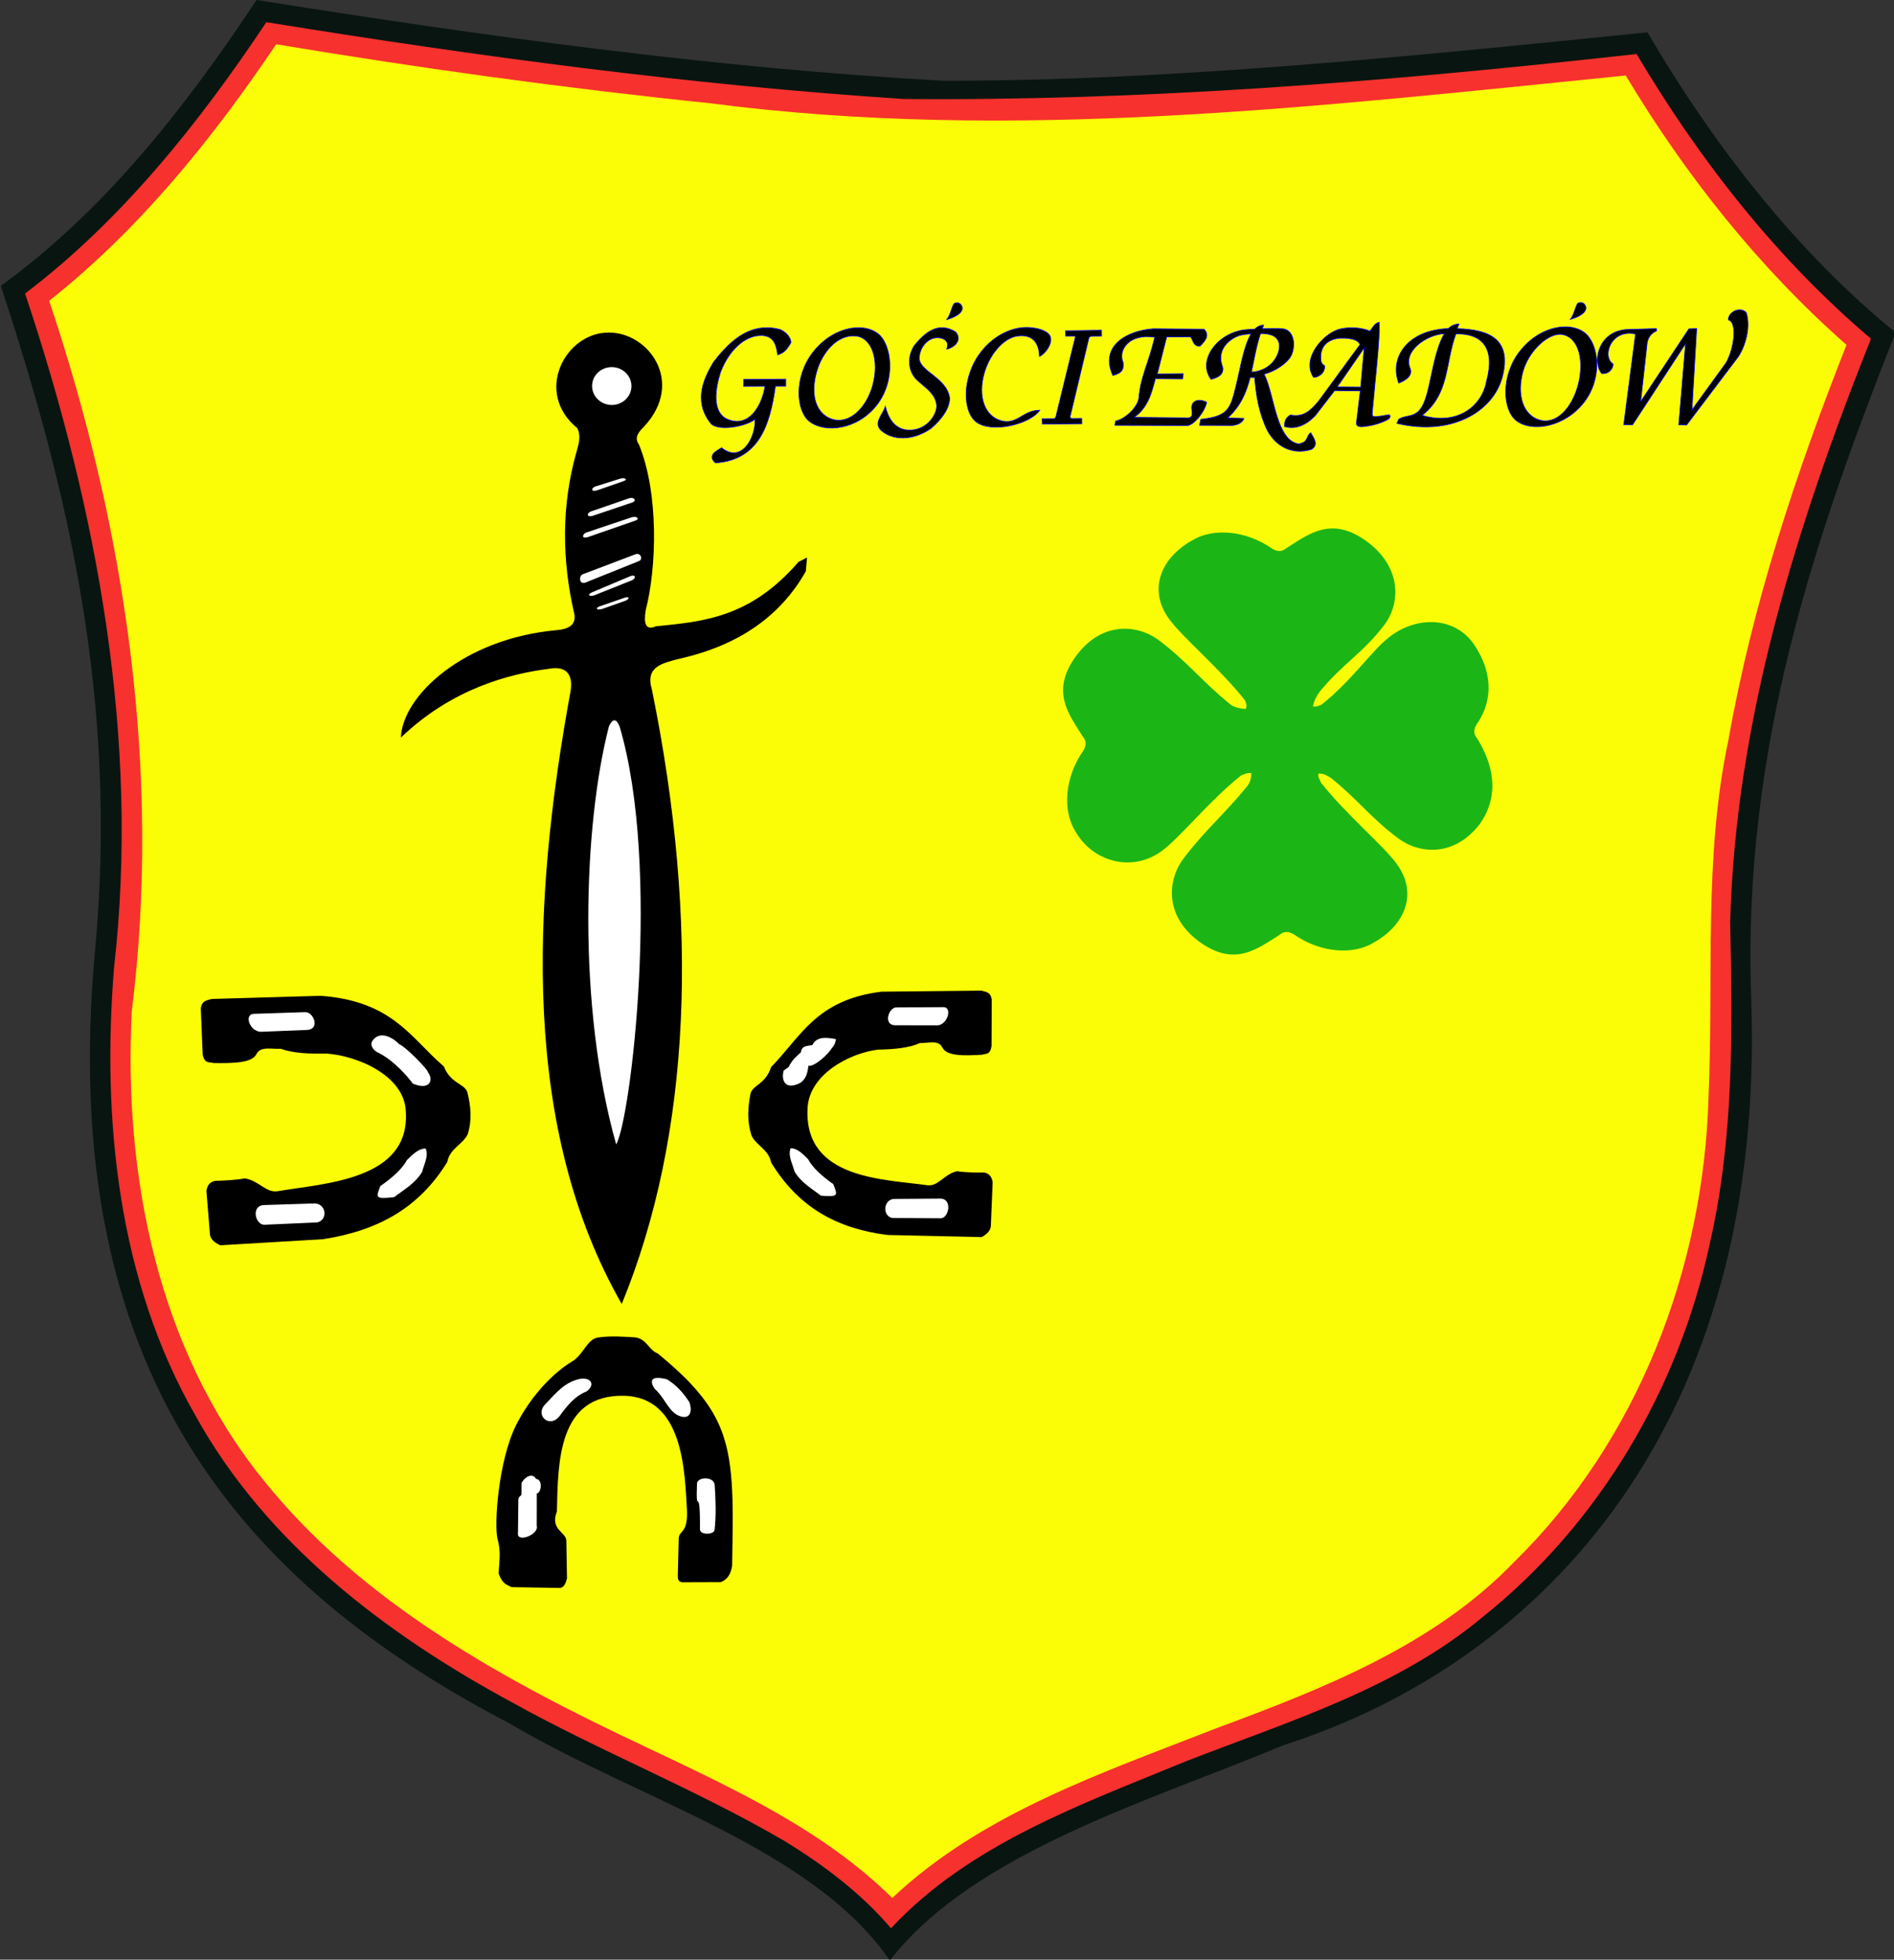
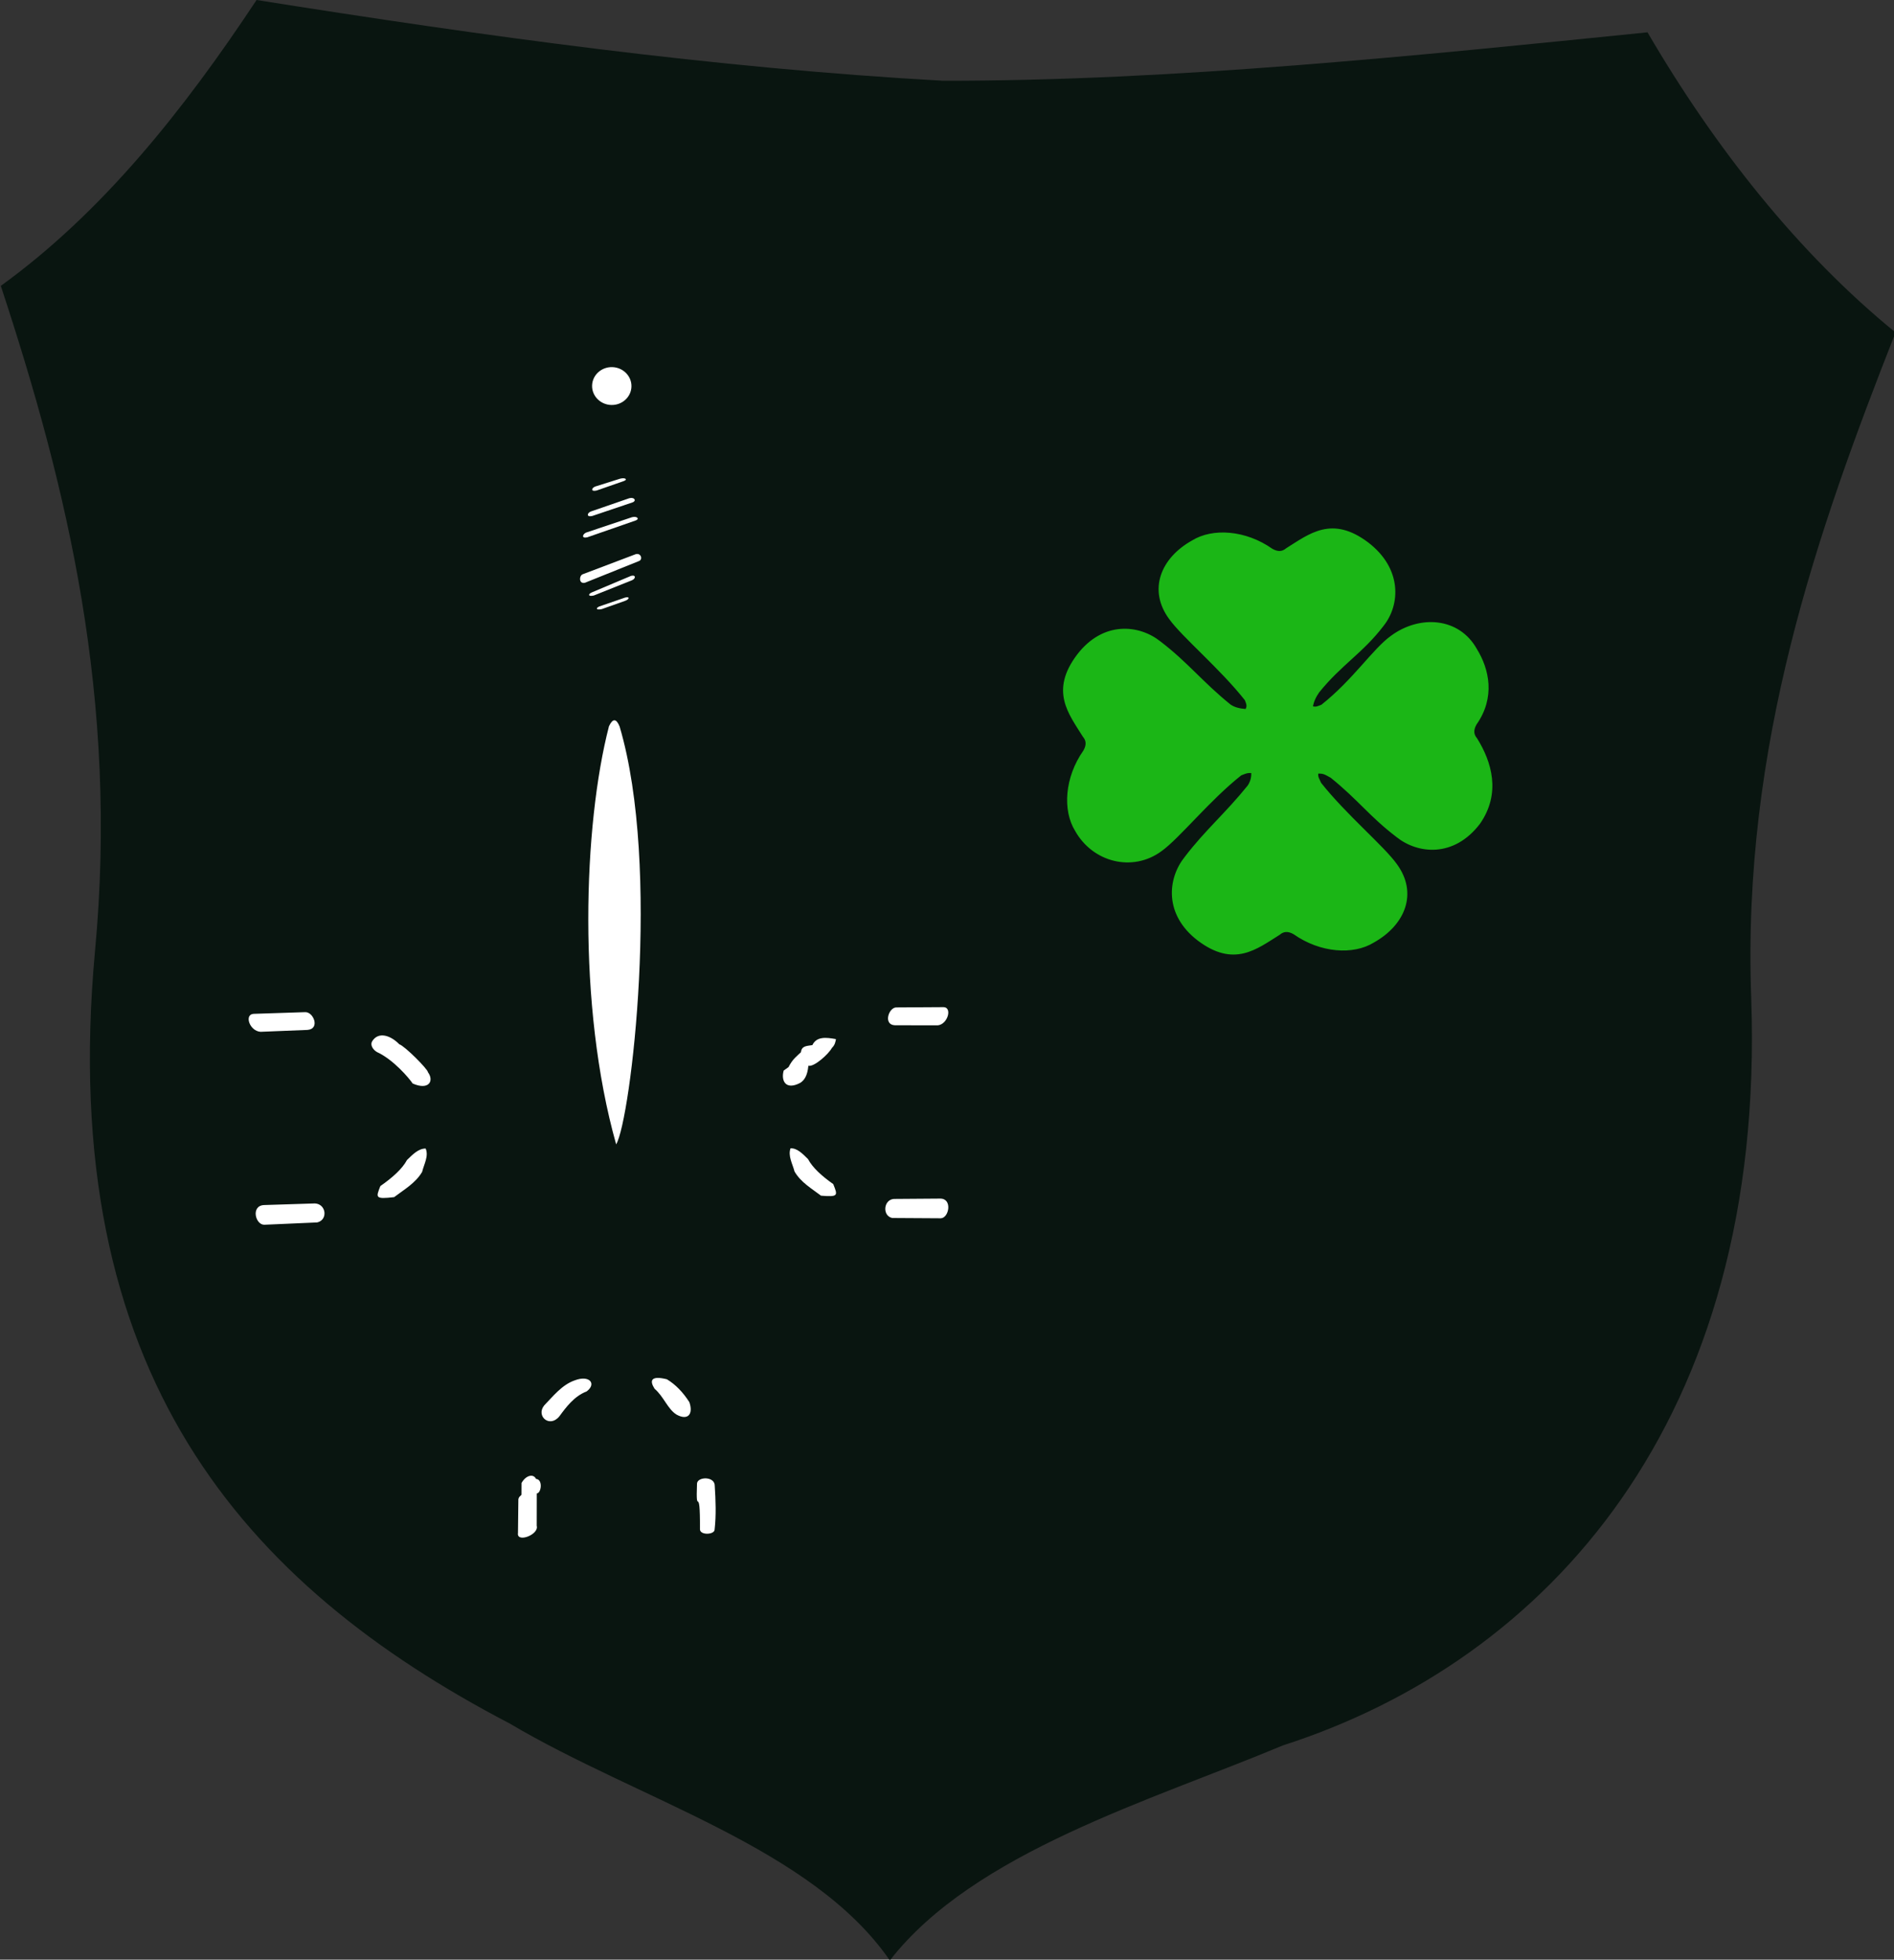
<svg xmlns="http://www.w3.org/2000/svg" xmlns:ns1="http://sodipodi.sourceforge.net/DTD/sodipodi-0.dtd" xmlns:ns2="http://www.inkscape.org/namespaces/inkscape" id="svg2" ns1:version="0.32" ns2:version="0.45.1" width="736.145" height="761.324" version="1.0" ns1:docbase="C:\Documents and Settings\Janusz\Pulpit\Składzik\Do zrobienia" ns1:docname="POL_gmina_Gościeradów_COA.svg" ns2:output_extension="org.inkscape.output.svg.inkscape">
  <rect width="100%" height="100%" fill="#333333" stroke="none" />
  <defs id="defs5" />
  <ns1:namedview ns2:window-height="701" ns2:window-width="838" ns2:pageshadow="2" ns2:pageopacity="0.0" guidetolerance="10.0" gridtolerance="10.0" objecttolerance="10.0" borderopacity="1.0" bordercolor="#666666" pagecolor="#ffffff" id="base" width="744.094px" height="1052.362px" showguides="true" ns2:guide-bbox="true" ns2:zoom="0.23416215" ns2:cx="454.18701" ns2:cy="309.38262" ns2:window-x="5" ns2:window-y="3" ns2:current-layer="svg2" />
  <g id="g5369" transform="matrix(1,2.8343308e-2,-2.8343308e-2,1,-775.713,-23.436)">
    <g transform="translate(773.158,0)" id="g4170">
      <path id="path3162" style="fill:#091510;fill-opacity:1;fill-rule:evenodd;stroke:none;stroke-width:1.5;stroke-linecap:butt;stroke-linejoin:miter;stroke-miterlimit:4;stroke-opacity:1" d="M 369.747,752.669 C 401.34,709.639 469.569,687.722 520.022,664.88 C 621.305,629.149 704.104,533.972 693.689,369.727 C 687.286,271.778 714.249,187.586 742.417,109.652 C 704.013,80.18 670.216,39.962 642.783,-4.138 C 553.715,7.428 459.123,19.966 369.747,22.422 C 280.372,19.966 191.304,10.19 102.236,-1.376 C 74.803,42.724 44.459,82.942 6.054,112.414 C 34.223,190.348 56.352,271.778 49.949,369.727 C 39.534,533.972 114.737,613.957 219.473,664.88 C 270.616,693.247 338.155,709.639 369.747,752.669 z " ns1:nodetypes="ccccccccccc" />
-       <path style="fill:#f6312e;fill-opacity:1;fill-rule:evenodd;stroke:none;stroke-width:1.5;stroke-linecap:butt;stroke-linejoin:miter;stroke-miterlimit:4;stroke-opacity:1" d="M 631.281,5.438 C 539.559,18.173 447.182,28.127 354.502,29.925 C 271.423,26.85 188.521,18.049 106.281,7.125 C 81.273,47.036 52.268,85.6 15.562,115.125 C 45.938,198.103 65.099,286.893 57.539,375.682 C 54.409,435.148 62.543,497.185 93.983,548.67 C 122.705,597.338 170.065,631.357 219.765,656.456 C 255,674.769 292.705,688.471 327.618,707.527 C 343.085,716.425 357.876,726.934 369.844,740.188 C 399.4,706.583 442.615,689.911 482.638,672.076 C 521.979,655.469 563.642,641.579 596.125,612.906 C 640.318,575.618 669.938,522.081 680.281,465.375 C 688.545,424.313 686.765,382.084 684.671,340.469 C 684.53,261.997 706.131,185.502 732.938,112.344 C 695.442,82.342 664.414,44.92 638.781,4.406 C 636.281,4.75 633.781,5.094 631.281,5.438 z " id="path3169" />
-       <path style="fill:#fbfd06;fill-opacity:1;fill-rule:evenodd;stroke:none;stroke-width:1.5;stroke-linecap:butt;stroke-linejoin:miter;stroke-miterlimit:4;stroke-opacity:1" d="M 633.531,13.031 C 516.263,28.144 397.627,45.78 279.165,33.679 C 222.702,29.472 166.384,23.31 110.344,15.594 C 86.544,53.165 59.215,89.011 25,117.688 C 57.148,205.117 73.87,299.415 64.893,392.718 C 63.494,456.401 78.679,523.113 120.594,572.406 C 160.527,619.718 217.14,648.344 273.034,672.679 C 307.127,687.72 342.344,702.65 370,728.406 C 403.981,694.515 450.246,677.524 493.725,659.066 C 534.897,642.446 577.435,624.516 607.873,591.076 C 654.512,542.695 678.247,475.074 678.198,408.25 C 678.896,362.144 673.59,315.55 681.959,269.898 C 689.775,216.834 705.277,165.295 723.5,115 C 688.618,86.01 659.106,50.922 634.781,12.844 L 633.792,12.992 L 633.531,13.031 z " id="path3179" />
    </g>
    <g transform="translate(783.469,0)" id="g4301">
      <path id="path4209" style="fill:#1bb616;fill-opacity:1;fill-rule:evenodd;stroke:#1bb616;stroke-width:1px;stroke-linecap:butt;stroke-linejoin:miter;stroke-opacity:1" d="M 512.369,286.723 C 514.6,286.734 514.845,286.644 517.918,288.303 C 528.985,296.728 533.416,302.908 544.114,310.596 C 552.314,316.794 566.103,317.995 575.689,304.675 C 583.471,292.818 579.487,280.903 573.642,272.107 C 572.307,270.615 571.858,268.769 573.247,266.187 C 580.187,255.721 577.573,244.998 572.546,237.375 C 565.468,225.512 550.485,224.995 539.789,233.338 C 532.984,238.495 525.583,250.792 513.492,260.907 C 512.177,261.436 510.984,262.206 509.416,261.512 C 509.693,259.097 510.713,257.092 511.816,255.407 C 520.241,244.34 528.365,239.632 536.052,228.934 C 542.251,220.734 542.619,206.945 529.299,197.359 C 515.221,187.356 506.915,194.672 498.119,200.516 C 496.627,201.852 494.781,202.301 492.199,200.911 C 481.733,193.971 469.067,193.532 461.444,198.558 C 449.581,205.636 445.177,217.843 453.52,228.539 C 458.676,235.344 473.75,247.187 483.865,259.279 C 484.394,260.593 485.164,261.787 484.093,263.493 C 481.3,263.355 479.296,262.891 477.611,261.787 C 466.544,253.362 460.448,245.794 449.749,238.106 C 441.55,231.908 427.761,230.706 418.174,244.026 C 408.171,258.105 415.487,266.41 421.332,275.206 C 422.667,276.698 423.116,278.545 421.726,281.127 C 414.787,291.593 414.347,304.259 419.374,311.882 C 426.452,323.745 441.712,327.038 452.408,318.695 C 459.214,313.539 470.502,298.465 482.593,288.35 C 483.907,287.821 485.101,287.051 487.184,287.316 C 487.423,289.301 486.959,291.306 485.856,292.99 C 477.431,304.058 469.862,310.709 462.175,321.408 C 455.977,329.607 454.775,343.396 468.095,352.982 C 482.174,362.986 490.479,355.67 499.275,349.825 C 500.767,348.49 502.613,348.041 505.195,349.43 C 515.661,356.37 528.328,356.81 535.95,351.783 C 547.814,344.705 552.217,332.499 543.874,321.802 C 538.718,314.997 523.644,303.154 513.529,291.063 C 513.001,289.748 511.859,288.556 512.369,286.723 z " ns1:nodetypes="ccccccccccccccccccccccccccccccccccccc" />
      <g id="g4297">
-         <path d="M 208.367,611.934 C 206.67,610.964 204.972,611.126 203.274,606.841 C 203.303,601.133 204.015,598.798 202.439,593.342 C 200.905,588.03 201.85,563.175 208.367,549.048 C 213.194,538.736 221.186,528.968 229.403,523.693 C 233.791,520.998 235.007,514.673 239.368,514.061 C 244.527,513.19 249.095,513.502 253.761,513.619 C 258.303,514.22 258.989,518.318 262.618,519.597 C 273.716,528.326 284.821,537.972 289.397,552.023 C 293.924,564.991 293.581,583.951 293.84,601.263 C 293.396,603.752 292.863,606.209 289.633,607.685 L 274.717,608.157 C 272.915,608.09 272.885,606.757 272.85,605.428 L 272.804,591.563 C 272.635,587.681 276.372,589.707 275.683,580.048 C 274.383,565.705 273.295,536.184 249.872,536.411 C 224.35,536.662 225.076,562.844 225.196,582.041 C 222.576,589.328 229.09,589.891 229.182,593.334 L 229.846,607.948 C 229.415,609.885 228.789,611.529 227.189,611.713 L 208.367,611.934 z M 390.804,449.425 L 390.59,466.156 C 390.652,468.03 389.382,469.572 387.158,470.875 L 350.48,471.089 C 330.49,469.107 315.585,461.171 304.579,444.278 C 303.322,438.994 298.567,437.875 296.642,433.982 C 294.702,428.548 294.881,423.114 295.784,417.681 C 296.727,414.175 301.434,414.074 303.506,407.17 C 314.549,395.367 320.136,380.533 345.546,376.713 L 384.37,375.211 C 385.988,375.705 387.906,375.45 388.445,378.643 L 388.874,396.446 C 388.506,400.204 386.657,399.52 385.228,400.092 C 378.322,400.673 371.644,401.077 369.784,397.733 C 368.18,394.578 364.149,396.276 360.99,396.231 C 356.957,398.229 351.21,398.942 344.903,399.234 C 333.932,400.83 317.833,409.705 318.092,423.472 C 317.993,450.442 348.709,449.421 365.494,451.356 C 369.754,451.776 371.823,446.822 376.862,445.565 C 380.366,446.002 383.869,445.901 387.372,445.779 C 389.015,445.998 390.302,446.926 390.804,449.425 z M 85.545,461.443 L 87.374,478.077 C 87.485,479.949 89.012,481.356 91.553,482.428 L 131.437,478.937 C 152.974,474.945 168.416,465.539 178.768,447.609 C 179.63,442.222 184.692,440.628 186.412,436.558 C 188.003,430.953 187.29,425.561 185.791,420.243 C 184.431,416.848 179.306,417.223 176.396,410.56 C 163.269,399.925 155.782,385.722 127.801,384.485 L 85.463,386.911 C 83.751,387.566 81.642,387.506 81.361,390.739 L 82.592,408.506 C 83.35,412.21 85.294,411.342 86.903,411.767 C 94.463,411.648 101.76,411.375 103.463,407.859 C 104.905,404.556 109.448,405.839 112.877,405.476 C 117.451,407.058 123.765,407.186 130.648,406.84 C 142.723,407.321 161.067,414.53 162.098,428.261 C 164.777,455.101 131.296,457.187 113.237,460.808 C 108.648,461.658 105.927,456.934 100.33,456.191 C 96.564,456.981 92.747,457.234 88.928,457.466 C 87.164,457.85 85.853,458.904 85.545,461.443 z " style="fill:#000000;fill-rule:evenodd;stroke:none;stroke-width:1px;stroke-linecap:butt;stroke-linejoin:miter;stroke-opacity:1" id="path4272" />
        <path d="M 235.405,535.143 C 230.695,537.078 227.615,541.464 225.104,545.096 C 221.437,549.876 215.909,545.221 219.086,541.046 C 222.444,537.366 225.786,532.821 230.66,530.977 C 236.337,528.599 239.341,532.054 235.405,535.143 z M 275.438,538.18 C 277.203,542.907 274.954,545.444 270.517,543.101 C 267.06,541.022 265.353,536.207 261.778,533.344 C 259.679,530.244 260.14,528.17 266.445,529.527 C 269.909,531.478 272.878,534.419 275.438,538.18 z M 279.298,569.614 C 279.524,566.939 286.156,566.592 286.213,570.378 C 286.732,576.048 287.122,581.718 286.637,587.388 C 286.618,589.368 281.143,589.78 280.953,587.473 C 280.512,568.286 279.165,583.932 279.298,569.614 z M 217.512,587.835 C 218.606,591.274 209.808,594.826 210.317,590.847 L 210.094,577.796 C 210.239,576.691 210.857,576.532 211.265,575.955 L 211.154,571.382 C 212.773,568.288 215.684,567.569 216.731,569.653 C 219.503,569.787 218.929,575.136 217.177,575.286 L 217.512,587.835 z M 370.597,456.384 C 375.431,456.207 374.278,463.757 371.1,464.019 L 352.196,464.44 C 348.265,463.734 348.547,457.508 352.579,457.027 L 370.597,456.384 z M 328.916,451.936 C 330.765,456.257 331.222,456.955 324.289,456.564 C 320.52,453.855 316.345,451.653 313.745,447.484 C 312.876,444.496 310.959,441.509 311.929,438.521 C 314.438,438.308 316.635,440.438 318.841,442.505 C 320.68,445.733 324.269,448.864 328.916,451.936 z M 351.539,382.654 C 348.527,382.619 346.437,389.507 351.058,389.601 L 367.761,389.158 C 371.667,388.631 373.244,382.014 369.831,382.025 L 351.539,382.654 z M 319.278,398.211 C 320.82,394.744 324.502,395.023 328.369,395.624 C 328.201,396.782 328.021,397.94 326.891,399.098 C 325.682,401.488 320.218,406.76 317.948,406.267 C 317.711,410.154 316.501,411.978 314.992,412.993 C 309.387,416.156 307.429,412.377 308.414,408.41 L 310.262,407.006 C 311.814,403.736 313.366,402.707 314.918,401.094 C 315.106,398.446 317.412,398.621 319.278,398.211 z M 108.171,466.329 C 102.9,466.642 104.873,474.041 108.352,473.981 L 128.938,472.491 C 133.143,471.392 132.243,465.221 127.815,465.15 L 108.171,466.329 z M 153.047,457.691 C 151.451,462.18 151.02,462.921 158.518,461.831 C 162.356,458.754 166.683,456.14 169.112,451.727 C 169.771,448.665 171.57,445.497 170.231,442.621 C 167.483,442.662 165.298,445.005 163.098,447.285 C 161.407,450.684 157.805,454.164 153.047,457.691 z M 121.855,391.004 C 125.125,390.665 128.053,397.311 123.039,397.872 L 104.843,399.118 C 100.548,398.988 98.204,392.56 101.914,392.226 L 121.855,391.004 z M 158.852,402.442 C 155.495,399.147 150.621,397.541 148.273,401.577 C 147.494,402.927 148.516,404.709 150.211,405.677 C 156.758,408.43 163.146,415.621 164.468,417.516 C 170.861,420.099 172.853,416.252 170.278,412.966 C 170.278,411.853 160.92,402.983 158.852,402.442 z " style="fill:#ffffff;fill-rule:evenodd;stroke:none;stroke-width:1px;stroke-linecap:butt;stroke-linejoin:miter;stroke-opacity:1" id="path4270" />
      </g>
    </g>
    <g transform="translate(782.663,0)" id="g4336">
-       <path style="fill:#000000;fill-rule:evenodd;stroke:none;stroke-width:1px;stroke-linecap:butt;stroke-linejoin:miter;stroke-opacity:1" d="M 248.897,500.807 C 208.216,434.15 209.313,347.357 222.311,263.266 C 223.176,255.772 219.176,253.858 213.756,255.006 C 198.349,257.392 176.146,263.809 156.898,283.364 C 157.037,267.029 180.313,244.24 216.042,239.963 C 222.001,239.335 223.322,236.968 223.012,233.989 C 217.297,212.366 216.7,191.108 222.016,170.272 C 222.773,167.285 223.563,164.298 222.016,161.312 C 204.542,147.855 216.376,124.107 233.263,123.852 C 248.71,123.363 263.359,142.333 247.927,159.943 C 246.194,161.818 243.905,164.129 246.154,167.035 C 254.455,185.9 254.364,214.557 250.587,231.159 C 249.864,236.381 250.73,239.218 254.724,237.365 C 272.946,234.964 291.169,233.113 309.392,210.77 L 312.642,208.997 L 312.347,214.316 C 303.324,231.391 287.872,243.728 263.884,249.776 C 257.592,251.608 250.936,253.166 253.837,261.892 C 274.916,352.136 274.074,434.159 248.897,500.807 z " id="path4307" ns1:nodetypes="ccccccccccccccccccc" />
      <path ns1:nodetypes="csssccccccccccccccccccccccccccccccccccc" id="path4309" style="fill:#ffffff;fill-opacity:1;stroke:none;stroke-width:1.5;stroke-linecap:round;stroke-linejoin:miter;stroke-miterlimit:4;stroke-dashoffset:0;stroke-opacity:1" d="M 242.573,144.577 C 242.573,148.635 239.147,151.929 234.925,151.929 C 230.703,151.929 227.277,148.635 227.277,144.577 C 227.277,140.518 230.703,137.225 234.925,137.225 C 239.147,137.225 242.573,140.518 242.573,144.577 z M 237.584,276.667 C 238.963,273.515 240.342,273.515 241.721,276.667 C 259.482,330.928 250.35,429.396 244.972,438.898 C 228.22,385.313 228.753,315.181 237.584,276.667 z M 225.684,217.97 C 224.284,218.579 224.265,221.843 226.651,221.245 L 247.336,212.247 C 249.057,211.608 248.119,208.98 246.128,209.561 L 225.684,217.97 z M 229.463,224.897 C 228.062,225.506 227.857,226.686 230.243,226.088 L 244.692,219.843 C 246.413,219.205 246.501,217.466 244.509,218.047 L 229.463,224.897 z M 232.547,230.264 C 231.147,230.873 231.128,231.866 233.514,231.268 L 242.404,227.837 C 244.125,227.198 244.399,225.968 242.407,226.549 L 232.547,230.264 z M 226.625,201.719 C 225.225,202.328 224.672,204.169 227.058,203.571 L 245.608,196.53 C 247.329,195.891 246.213,194.686 244.221,195.268 L 226.625,201.719 z M 228.158,193.513 C 226.758,194.122 226.383,195.827 228.769,195.23 L 244.201,189.536 C 245.922,188.897 244.984,187.336 242.993,187.918 L 228.158,193.513 z M 229.583,183.774 C 228.183,184.383 227.791,185.902 230.177,185.304 L 240.584,181.347 C 242.305,180.708 241.19,179.859 239.198,180.441 L 229.583,183.774 z " />
    </g>
-     <path d="M 1077.339,120.219 C 1068.318,120.342 1061.837,127.336 1056.808,134.25 C 1053.881,139.619 1048.965,149.003 1056.37,157.844 C 1058.855,161.082 1069.988,158.968 1073.62,155.844 C 1074.109,163.243 1068.703,173.331 1060.933,167.344 C 1058.754,168.742 1055.445,170.49 1058.683,173.25 C 1075.2,171.628 1079.42,158.606 1081.12,142.812 L 1085.12,142.688 L 1085.058,140 L 1068.777,140.562 L 1068.839,143.25 L 1077.12,142.969 C 1076.184,150.468 1071.287,159.861 1062.464,156.031 C 1056.749,153.291 1057.857,144.41 1059.558,138.375 C 1061.206,133.006 1066.642,123.226 1075.652,123.281 C 1078.665,123.546 1080.878,124.794 1081.652,130.656 C 1084.738,129.619 1085.579,127.592 1086.714,125.688 C 1086.468,123.756 1085.094,122.101 1082.62,120.875 C 1080.769,120.38 1079.01,120.196 1077.339,120.219 z M 1113.452,119.204 C 1107.571,119.119 1100.484,122.342 1095.452,129.142 C 1088.132,139.032 1089.359,152.276 1094.889,156.204 C 1101.01,160.552 1113.423,158.885 1120.742,148.994 C 1127.937,139.118 1125.853,125.395 1120.42,121.36 C 1118.553,119.974 1116.125,119.243 1113.452,119.204 z M 1111.858,122.454 C 1118.355,122.957 1121.156,131.893 1118.983,141.204 C 1116.725,150.564 1110.257,156.71 1103.889,155.124 C 1097.521,153.538 1094.636,146.478 1096.893,137.119 C 1098.869,128.93 1104.798,121.908 1111.858,122.454 z M 1183.374,128.355 C 1183.157,124.367 1181.396,119.458 1174.372,120.722 C 1169.373,121.623 1164.093,127.735 1162.118,135.344 C 1159.699,144.663 1162.767,152.17 1169.136,153.757 C 1175.504,155.343 1177.518,149.376 1184.081,149.267 C 1180.306,154.829 1165.677,158.837 1159.556,154.489 C 1154.026,150.561 1153.379,137.085 1160.698,127.194 C 1165.73,120.394 1172.817,117.172 1178.698,117.257 C 1181.371,117.295 1184.545,117.847 1186.363,119.297 C 1189.514,121.811 1185.79,127.17 1183.374,128.355 z M 1146.961,115.082 C 1148.453,113.016 1148.483,110.905 1149.563,108.885 C 1150.711,107.925 1152.653,108.558 1152.855,110.518 C 1152.817,112.688 1149.603,114.241 1146.961,115.082 z M 1124.037,149.536 C 1123.28,152.656 1119.402,155.971 1122.74,158.835 C 1127.07,162.455 1134.699,162.78 1141.988,157.538 C 1146.03,153.863 1149.12,149.498 1148.909,145.427 C 1147.554,137.633 1136.838,135.499 1136.689,130.396 C 1136.656,125.99 1140.251,121.249 1145.232,122.394 C 1147.211,122.99 1148.047,124.32 1147.287,126.503 C 1149.928,126.031 1153.429,122.936 1150.531,119.798 C 1143.854,115.95 1138.951,120.031 1134.743,125.421 C 1132.112,129.531 1132.507,134.613 1134.959,137.641 C 1137.375,140.739 1143.031,142.837 1143.934,148.13 C 1144.576,151.95 1140.049,159.432 1131.823,158.295 C 1127.841,157.532 1125.427,154.331 1124.037,149.536 z M 1207.152,117.531 L 1193.214,118.125 L 1193.308,120.188 L 1196.585,120.056 C 1196.82,120.136 1197.182,120.003 1197.037,120.714 L 1190.417,151.61 C 1190.303,152.236 1189.962,152.255 1189.654,152.364 L 1185.12,152.531 L 1185.245,154.594 L 1200.558,154.031 L 1200.464,151.969 L 1196.432,152.123 C 1196.137,151.97 1195.838,151.819 1195.938,151.271 L 1202.342,120.669 C 1202.478,120.145 1202.799,120.116 1203.134,119.99 L 1207.245,119.751 L 1207.152,117.531 z M 1213.429,154.259 L 1213.622,152.625 C 1217.136,151.923 1222.189,147.104 1222.464,143.205 C 1222.777,135.488 1225.874,129.738 1227.943,119.657 C 1217.747,118.268 1213.653,125.269 1215.928,129.845 C 1216.597,133.511 1214.037,134.321 1212.084,134.939 C 1206.576,123.733 1216.891,117.444 1227.27,116.389 L 1246.974,116.005 C 1249.707,118.617 1246.781,121.255 1245.532,122.637 C 1242.764,122.664 1242.958,120.191 1241.784,119.08 L 1232.556,119.369 L 1229.289,133.882 L 1239.381,133.498 L 1239.188,135.516 L 1228.616,135.708 C 1227.265,141.361 1226.072,147.082 1220.734,150.991 L 1240.726,150.606 C 1244.563,150.89 1242.984,148.128 1243.033,146.281 C 1243.387,142.895 1247.345,143.415 1248.8,144.359 C 1248.036,148.302 1243.785,153.674 1241.303,153.586 L 1213.429,154.259 z M 1270.058,113.75 C 1268.737,113.816 1267.625,114.418 1266.683,115.406 C 1265.76,115.488 1264.82,115.58 1263.933,115.656 C 1252.584,116.623 1244.432,128.095 1250.277,135.375 C 1252.941,134.542 1255.155,133.427 1254.652,130.594 C 1251.366,123.055 1258.275,118.666 1261.245,117.906 C 1262.58,117.569 1263.951,117.372 1265.339,117.25 C 1262.215,122.699 1261.242,133.359 1259.245,141.094 C 1257.664,147.981 1255.2,149.762 1246.714,151.031 L 1246.308,153.344 L 1257.964,153.062 C 1261.633,153.111 1263.279,151.147 1263.433,150.188 L 1257.089,150.188 C 1262.138,145.306 1264.141,139.909 1265.402,134.188 L 1267.183,134.188 C 1267.918,141.091 1269.236,147.932 1272.652,154.5 C 1275.995,160.356 1282.293,164.086 1290.058,161.438 C 1292.83,159.507 1290.843,157.199 1289.527,155 C 1287.676,156.409 1288.963,158.668 1284.995,159.5 C 1276.093,158.383 1275.088,140.663 1270.777,132.75 C 1275.026,131.568 1279.732,128.183 1281.058,125.344 C 1282.842,121.523 1282.003,115.575 1277.808,115 C 1275.175,114.827 1272.354,114.979 1269.558,115.188 C 1269.723,114.712 1269.874,114.228 1270.058,113.75 z M 1270.245,117.031 C 1273.582,117.118 1277.356,118.39 1276.245,123.688 C 1274.707,129.61 1269.548,131.917 1265.839,132.125 C 1266.764,127.306 1267.367,122.28 1268.933,117.062 C 1269.372,117.05 1269.806,117.041 1270.245,117.031 z M 1314.933,111.375 C 1314.244,111.57 1313.559,111.895 1312.87,112.844 L 1311.433,114.906 C 1308.874,113.898 1304.11,113.153 1299.277,114.594 C 1293.124,116.688 1285.022,126.465 1290.058,133.469 C 1291.862,133.434 1294.541,131.701 1294.183,128.875 C 1293.332,128.201 1292.622,128.041 1292.589,125.5 C 1292.438,119.453 1297.628,118.207 1299.683,117.969 C 1301.89,117.826 1306.753,117.714 1307.745,120.25 L 1292.214,142.75 C 1289.48,146.145 1286.744,149.259 1281.495,148.344 C 1279.378,149.618 1279.275,151.242 1279.308,152.875 C 1283.417,153.959 1287.346,152.369 1291.089,148.344 L 1298.339,138.375 L 1308.339,138.188 L 1307.214,150.5 C 1307.186,151.535 1307.468,152.087 1309.183,152.125 C 1313.129,151.69 1316.427,150.722 1319.714,148.781 C 1320.596,147.631 1320.172,147.393 1319.683,147.156 C 1317.867,147.574 1316.062,147.926 1314.339,148.062 C 1313.62,148.154 1313.182,147.942 1313.214,146.625 C 1313.899,134.541 1315.452,117.677 1314.933,111.375 z M 1309.402,121.406 L 1308.464,136.781 L 1299.308,136.938 L 1309.402,121.406 z M 1387.928,111.097 C 1382.047,111.012 1374.959,114.234 1369.928,121.034 C 1362.608,130.925 1363.835,144.169 1369.365,148.097 C 1375.486,152.444 1388.014,150.081 1395.334,140.19 C 1402.529,130.314 1400.329,117.288 1394.896,113.253 C 1393.029,111.866 1390.601,111.135 1387.928,111.097 z M 1386.334,114.115 C 1392.764,115.172 1395.052,124.25 1392.879,133.56 C 1390.621,142.92 1384.733,149.183 1378.365,147.597 C 1371.997,146.01 1368.996,138.371 1371.253,129.011 C 1373.229,120.822 1380.898,113.22 1386.334,114.115 z M 1389.152,108.122 C 1390.644,106.057 1390.674,103.945 1391.754,101.926 C 1392.902,100.966 1394.844,101.599 1395.046,103.559 C 1395.008,105.728 1391.794,107.281 1389.152,108.122 z M 1345.933,111.188 C 1344.341,111.218 1342.993,111.908 1341.87,113.062 C 1326.09,114.054 1319.165,124.947 1323.183,134.75 C 1324.317,134.274 1328.731,132.37 1327.527,129.125 C 1324.162,122.43 1333.425,115.556 1340.402,115.062 C 1336.687,121.506 1335.702,134.09 1333.995,139.688 C 1331.578,148.949 1327.161,146.457 1323.62,148.781 L 1322.902,150.406 C 1343.997,154.83 1359.864,145.031 1363.277,131.531 C 1366.8,116.614 1357.988,112.975 1345.277,113 C 1345.457,112.393 1345.691,111.785 1345.933,111.188 z M 1346.558,115 C 1354.854,115.14 1360.401,119.964 1357.277,133.031 C 1355.709,143.39 1345.884,150.643 1332.589,147.031 C 1343.086,138.389 1340.956,126.47 1344.839,115.031 C 1345.415,115 1346.005,114.991 1346.558,115 z M 1414.618,113.085 L 1411.041,148.417 L 1414.466,148.343 L 1434.153,116.248 L 1432.406,147.867 L 1435.424,147.867 L 1454.006,121.82 C 1456.758,118.393 1459.592,109.86 1457.341,103.555 C 1454.813,101.143 1450.357,103.621 1450.512,106.573 C 1454.251,107.462 1452.95,118.21 1450.035,123.408 L 1437.33,142.001 L 1438.278,110.302 L 1435.267,110.548 L 1417.331,139.349 L 1419.224,116.261 C 1419.611,114.38 1420.413,112.683 1422.718,111.655 L 1422.638,110.787 L 1410.654,111.507 C 1399.906,112.932 1398.151,124.509 1401.912,128.808 C 1404.997,129.044 1406.38,126.318 1406.194,125.001 C 1401.689,122.355 1404.807,111.28 1414.618,113.085 z " style="fill:#000000;fill-opacity:1;stroke:#0000ff;stroke-width:0.281;stroke-linecap:round;stroke-linejoin:miter;stroke-miterlimit:4;stroke-dashoffset:0;stroke-opacity:1" id="path5272" />
  </g>
</svg>